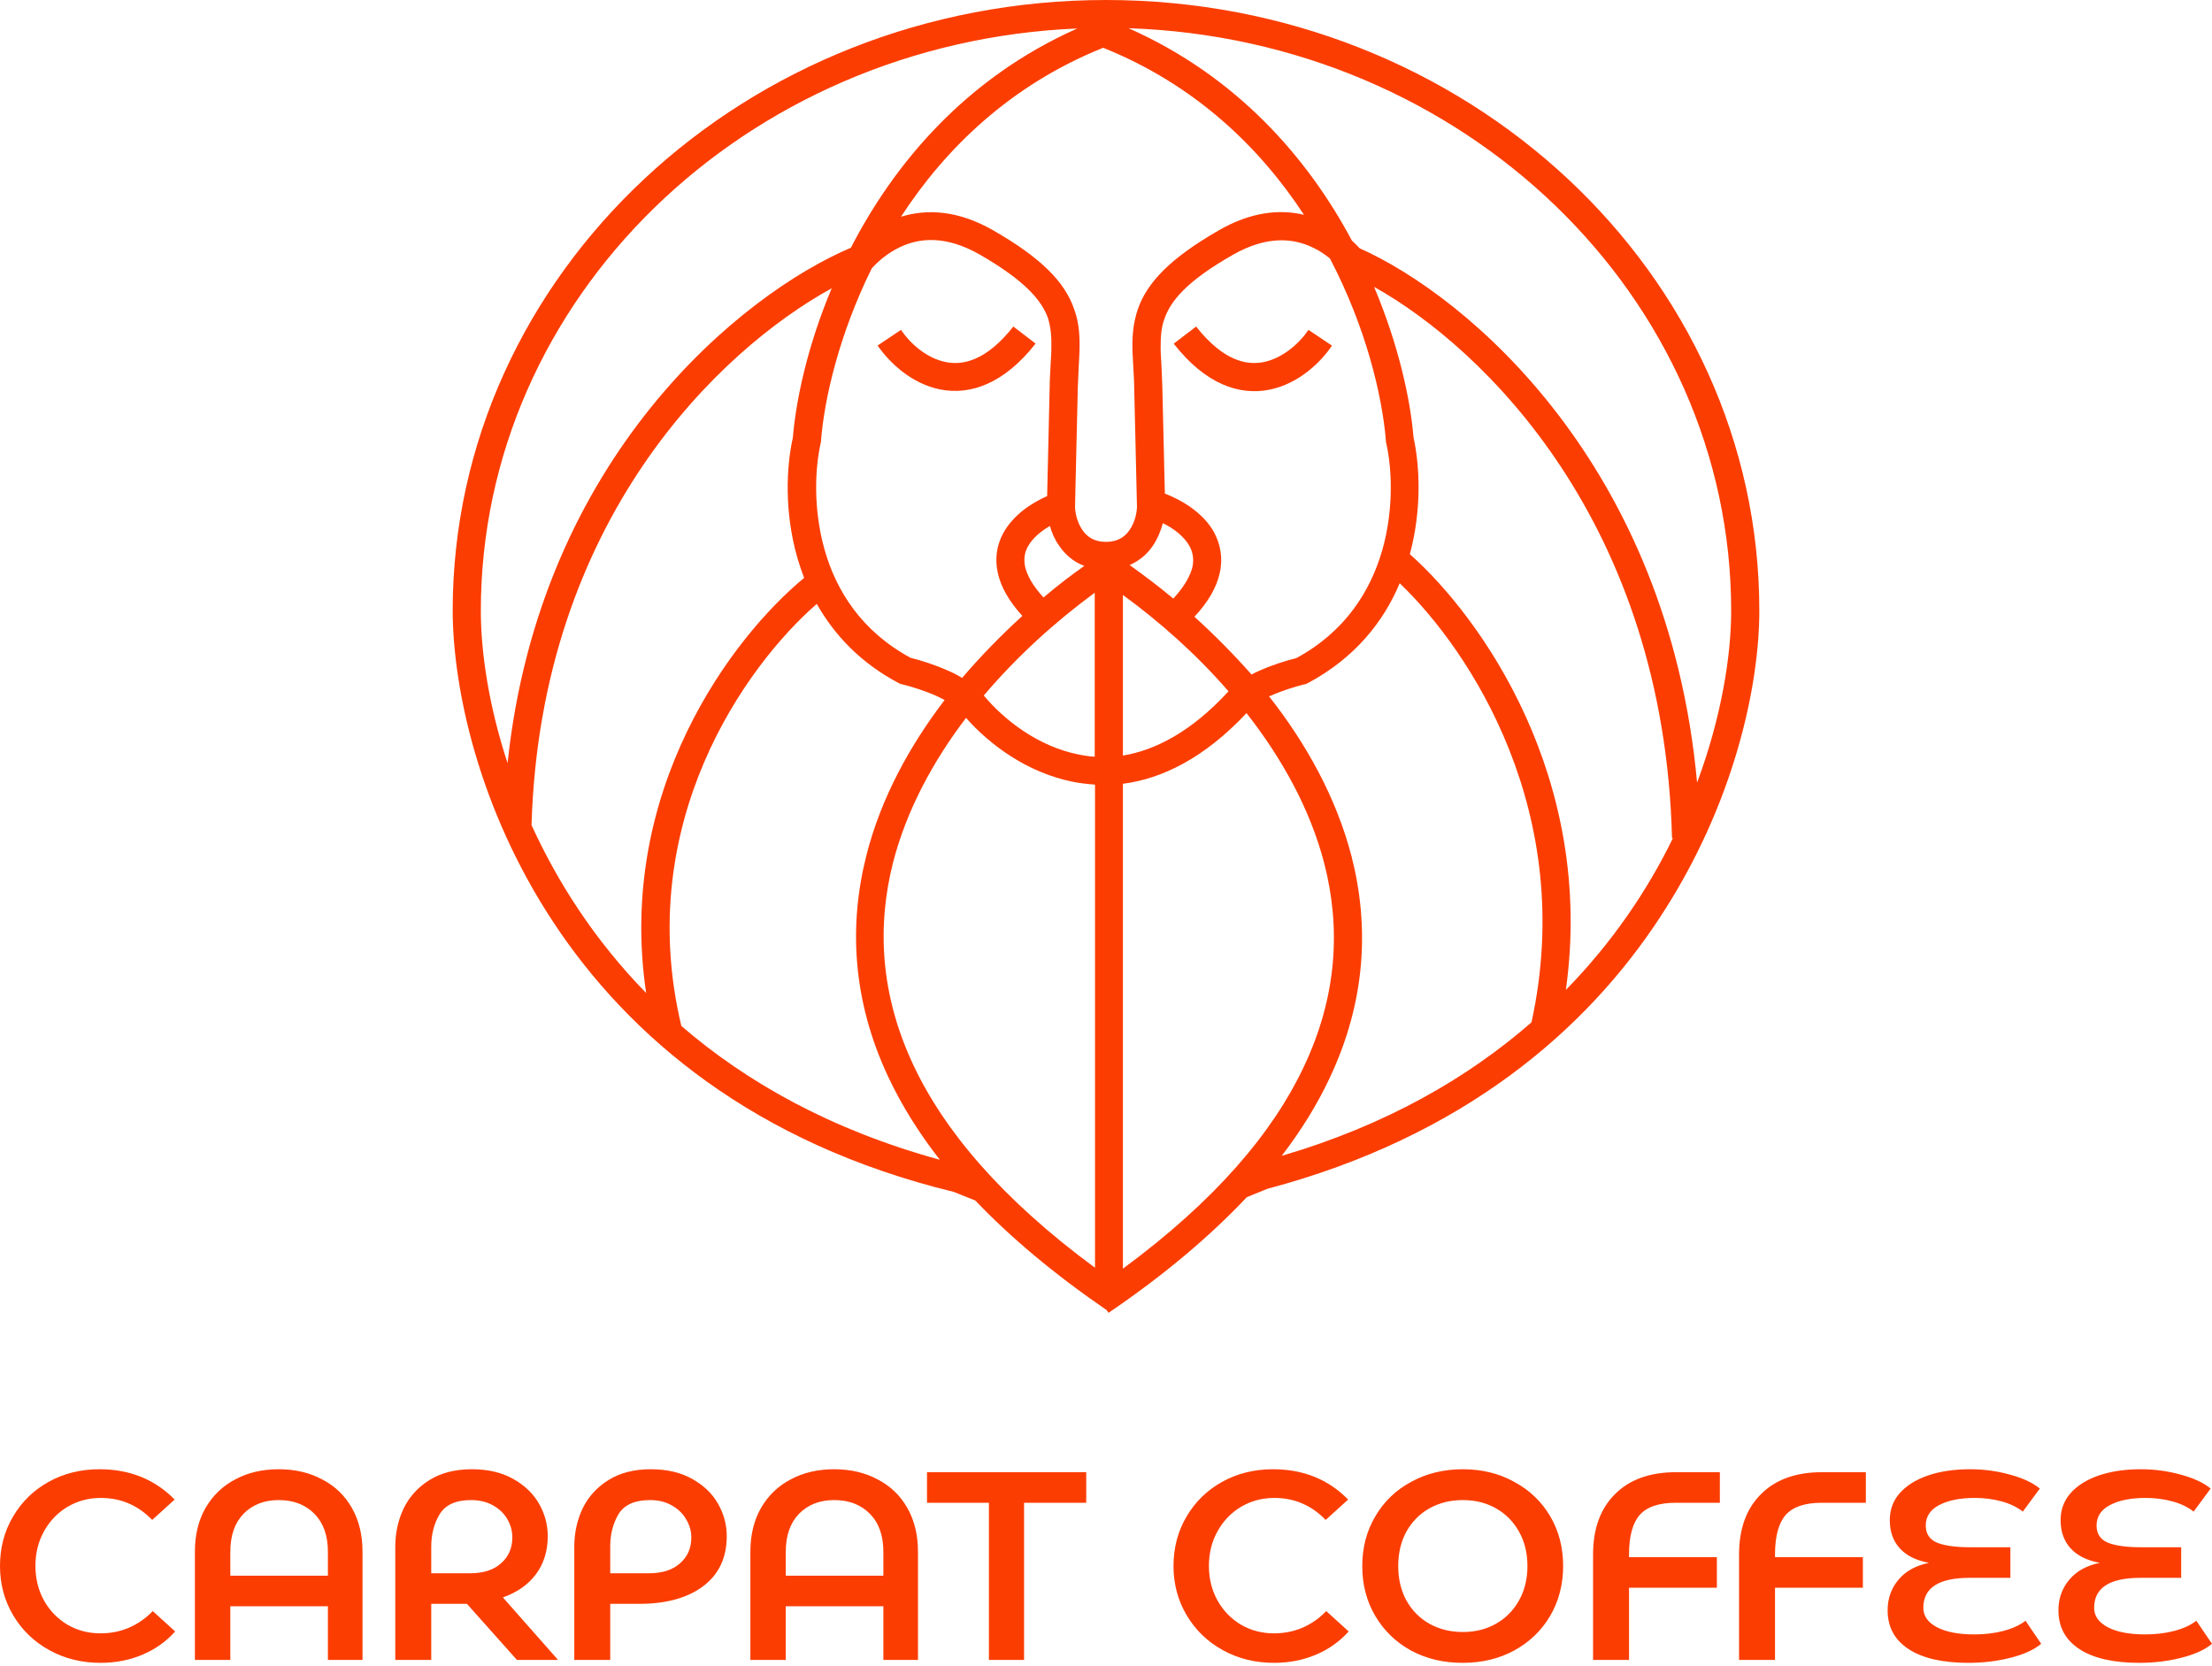
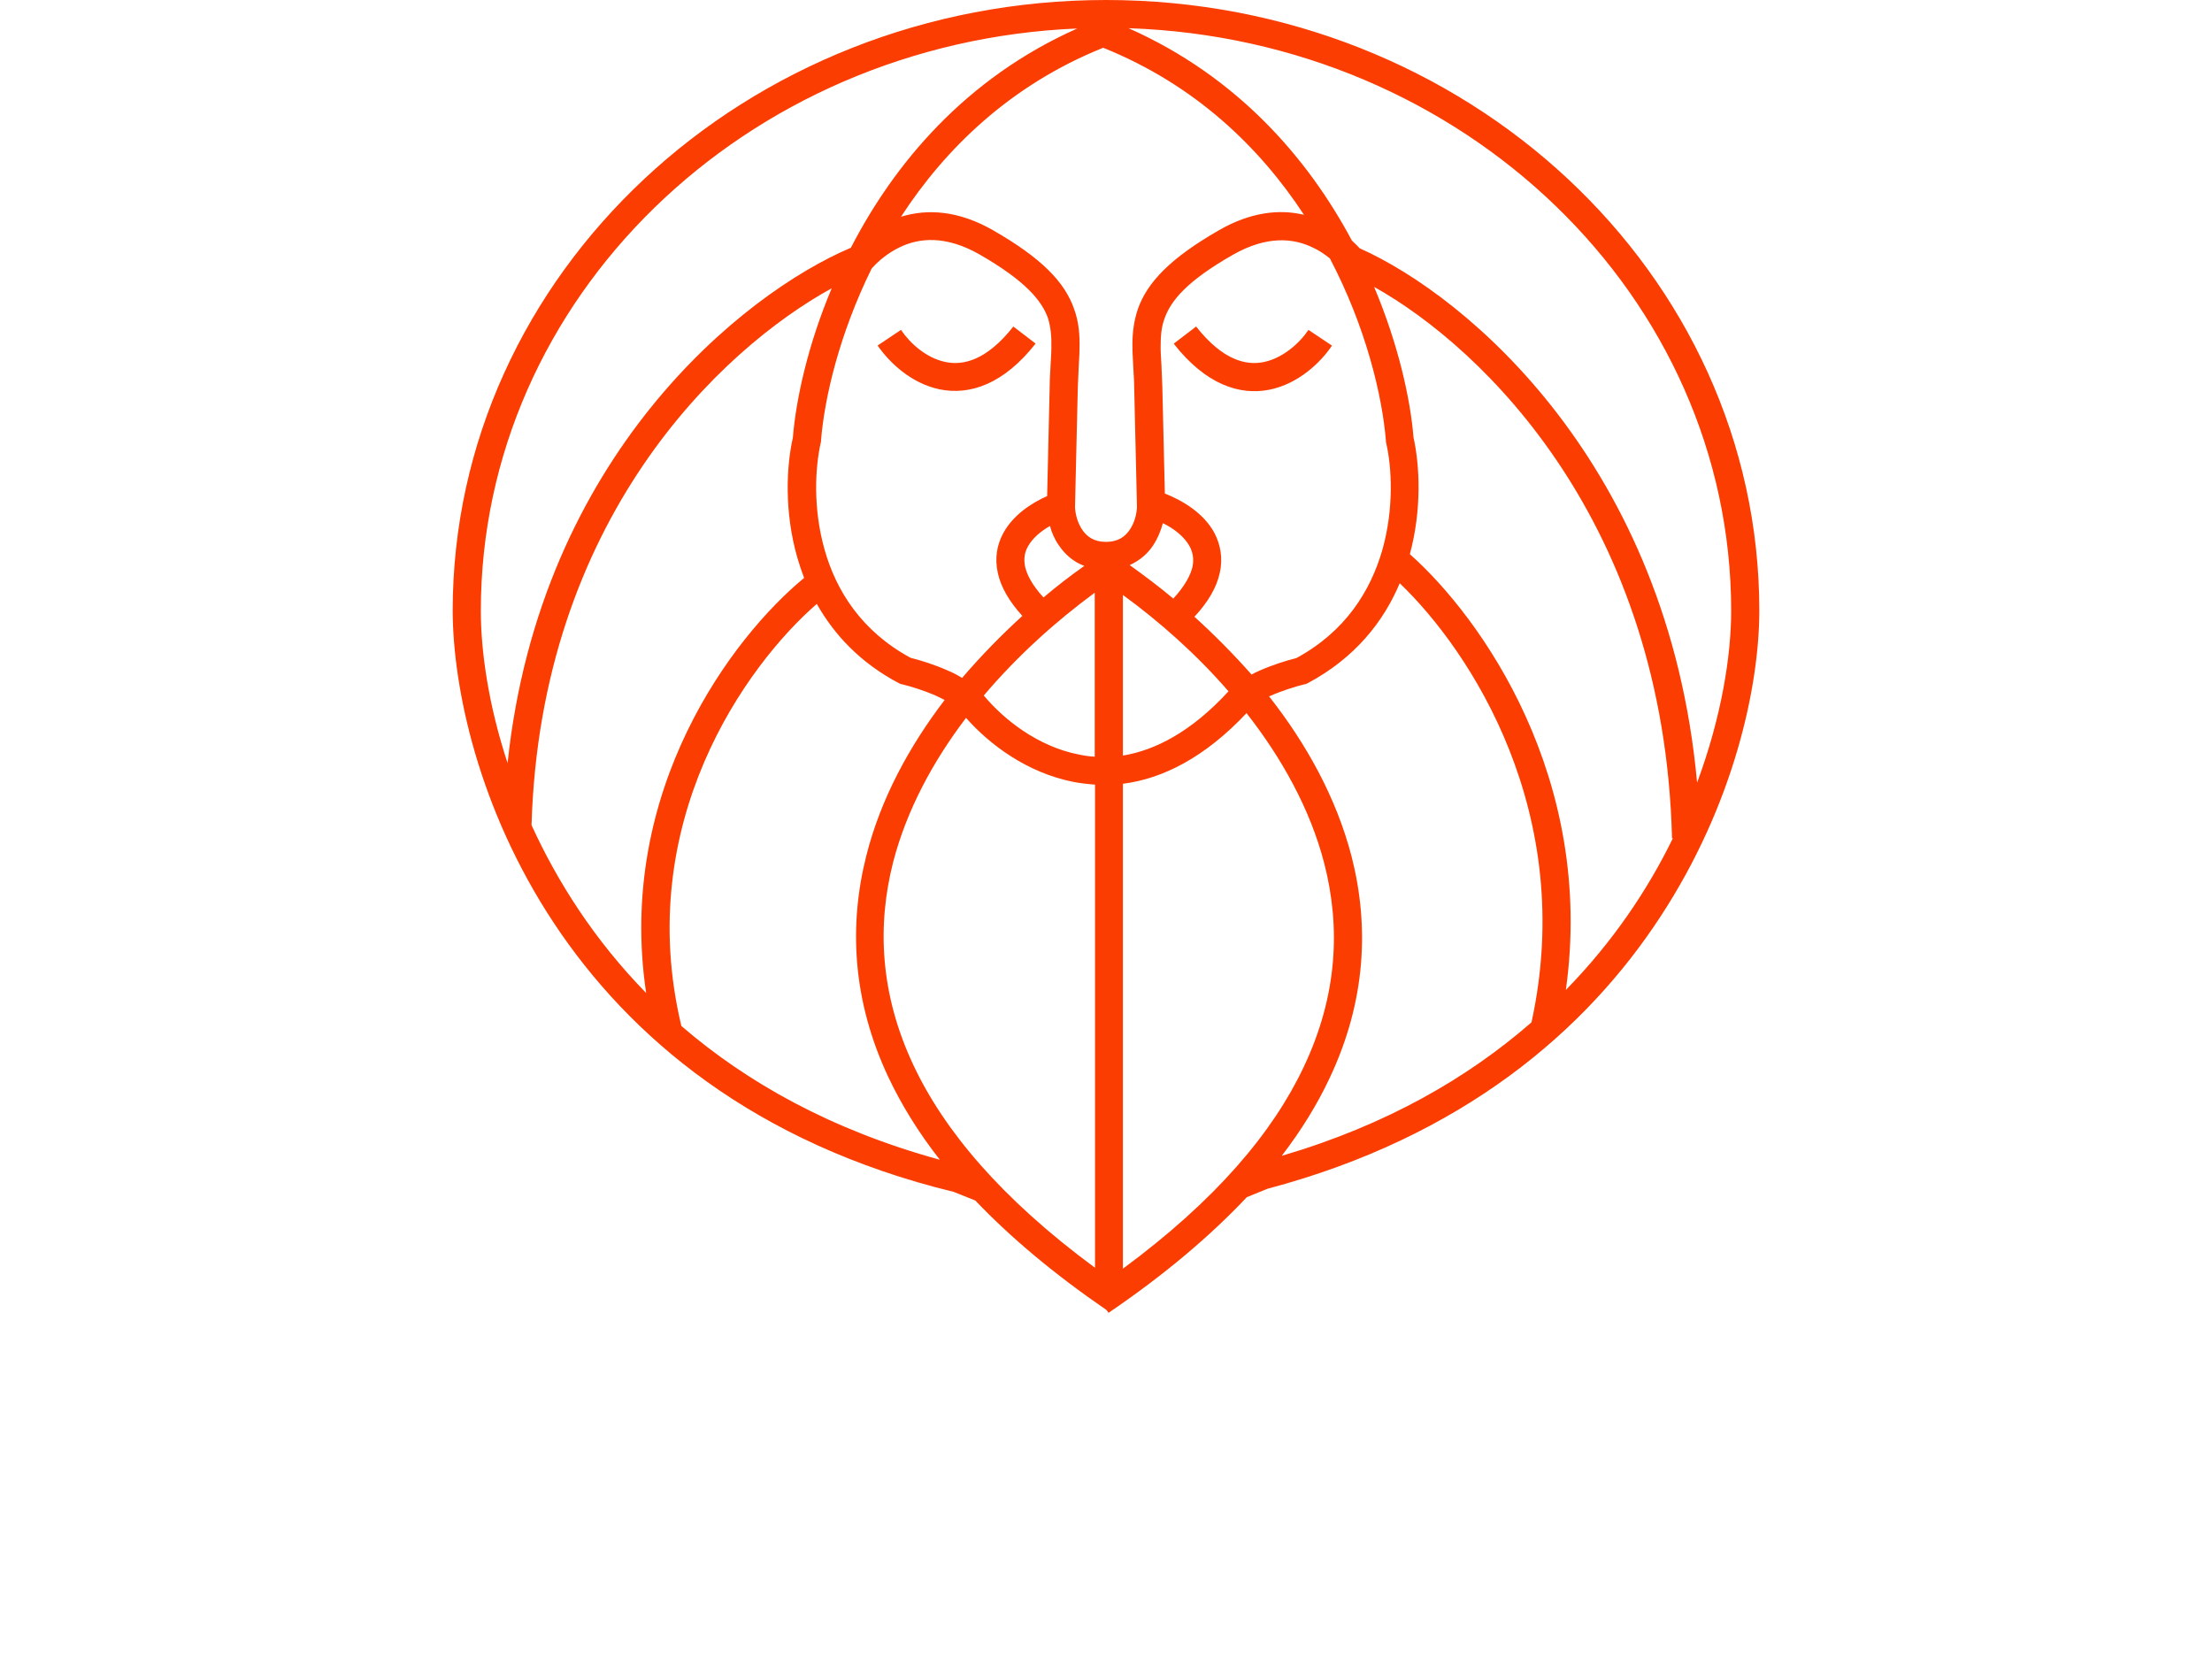
<svg xmlns="http://www.w3.org/2000/svg" width="150" height="113" viewBox="0 0 150 113" fill="none">
  <path d="M68.717 22.144C66.884 24.474 65.28 24.796 64.115 24.549C62.817 24.284 61.709 23.28 61.098 22.371L59.513 23.432C60.296 24.568 61.785 26.008 63.733 26.406C65.796 26.822 68.087 26.027 70.226 23.299L68.717 22.144ZM88.73 22.39C88.119 23.299 86.992 24.303 85.713 24.568C84.548 24.814 82.944 24.492 81.111 22.163L79.602 23.318C81.741 26.046 84.032 26.841 86.095 26.425C88.043 26.027 89.532 24.606 90.315 23.451L88.73 22.39ZM68.717 22.144C66.884 24.474 65.28 24.796 64.115 24.549C62.817 24.284 61.709 23.28 61.098 22.371L59.513 23.432C60.296 24.568 61.785 26.008 63.733 26.406C65.796 26.822 68.087 26.027 70.226 23.299L68.717 22.144ZM88.73 22.39C88.119 23.299 86.992 24.303 85.713 24.568C84.548 24.814 82.944 24.492 81.111 22.163L79.602 23.318C81.741 26.046 84.032 26.841 86.095 26.425C88.043 26.027 89.532 24.606 90.315 23.451L88.73 22.39ZM68.717 22.144C66.884 24.474 65.28 24.796 64.115 24.549C62.817 24.284 61.709 23.28 61.098 22.371L59.513 23.432C60.296 24.568 61.785 26.008 63.733 26.406C65.796 26.822 68.087 26.027 70.226 23.299L68.717 22.144ZM88.73 22.39C88.119 23.299 86.992 24.303 85.713 24.568C84.548 24.814 82.944 24.492 81.111 22.163L79.602 23.318C81.741 26.046 84.032 26.841 86.095 26.425C88.043 26.027 89.532 24.606 90.315 23.451L88.73 22.39ZM68.717 22.144C66.884 24.474 65.28 24.796 64.115 24.549C62.817 24.284 61.709 23.28 61.098 22.371L59.513 23.432C60.296 24.568 61.785 26.008 63.733 26.406C65.796 26.822 68.087 26.027 70.226 23.299L68.717 22.144ZM88.73 22.39C88.119 23.299 86.992 24.303 85.713 24.568C84.548 24.814 82.944 24.492 81.111 22.163L79.602 23.318C81.741 26.046 84.032 26.841 86.095 26.425C88.043 26.027 89.532 24.606 90.315 23.451L88.73 22.39ZM68.717 22.144C66.884 24.474 65.28 24.796 64.115 24.549C62.817 24.284 61.709 23.28 61.098 22.371L59.513 23.432C60.296 24.568 61.785 26.008 63.733 26.406C65.796 26.822 68.087 26.027 70.226 23.299L68.717 22.144ZM88.73 22.39C88.119 23.299 86.992 24.303 85.713 24.568C84.548 24.814 82.944 24.492 81.111 22.163L79.602 23.318C81.741 26.046 84.032 26.841 86.095 26.425C88.043 26.027 89.532 24.606 90.315 23.451L88.73 22.39ZM68.717 22.144C66.884 24.474 65.28 24.796 64.115 24.549C62.817 24.284 61.709 23.28 61.098 22.371L59.513 23.432C60.296 24.568 61.785 26.008 63.733 26.406C65.796 26.822 68.087 26.027 70.226 23.299L68.717 22.144ZM88.73 22.39C88.119 23.299 86.992 24.303 85.713 24.568C84.548 24.814 82.944 24.492 81.111 22.163L79.602 23.318C81.741 26.046 84.032 26.841 86.095 26.425C88.043 26.027 89.532 24.606 90.315 23.451L88.73 22.39ZM68.717 22.144C66.884 24.474 65.28 24.796 64.115 24.549C62.817 24.284 61.709 23.28 61.098 22.371L59.513 23.432C60.296 24.568 61.785 26.008 63.733 26.406C65.796 26.822 68.087 26.027 70.226 23.299L68.717 22.144ZM88.73 22.39C88.119 23.299 86.992 24.303 85.713 24.568C84.548 24.814 82.944 24.492 81.111 22.163L79.602 23.318C81.741 26.046 84.032 26.841 86.095 26.425C88.043 26.027 89.532 24.606 90.315 23.451L88.73 22.39ZM68.717 22.144C66.884 24.474 65.28 24.796 64.115 24.549C62.817 24.284 61.709 23.28 61.098 22.371L59.513 23.432C60.296 24.568 61.785 26.008 63.733 26.406C65.796 26.822 68.087 26.027 70.226 23.299L68.717 22.144ZM88.73 22.39C88.119 23.299 86.992 24.303 85.713 24.568C84.548 24.814 82.944 24.492 81.111 22.163L79.602 23.318C81.741 26.046 84.032 26.841 86.095 26.425C88.043 26.027 89.532 24.606 90.315 23.451L88.73 22.39ZM68.717 22.144C66.884 24.474 65.28 24.796 64.115 24.549C62.817 24.284 61.709 23.28 61.098 22.371L59.513 23.432C60.296 24.568 61.785 26.008 63.733 26.406C65.796 26.822 68.087 26.027 70.226 23.299L68.717 22.144ZM88.73 22.39C88.119 23.299 86.992 24.303 85.713 24.568C84.548 24.814 82.944 24.492 81.111 22.163L79.602 23.318C81.741 26.046 84.032 26.841 86.095 26.425C88.043 26.027 89.532 24.606 90.315 23.451L88.73 22.39ZM88.73 22.39C88.119 23.299 86.992 24.303 85.713 24.568C84.548 24.814 82.944 24.492 81.111 22.163L79.602 23.318C81.741 26.046 84.032 26.841 86.095 26.425C88.043 26.027 89.532 24.606 90.315 23.451L88.73 22.39ZM68.717 22.144C66.884 24.474 65.28 24.796 64.115 24.549C62.817 24.284 61.709 23.28 61.098 22.371L59.513 23.432C60.296 24.568 61.785 26.008 63.733 26.406C65.796 26.822 68.087 26.027 70.226 23.299L68.717 22.144ZM75 0C62.797 0 51.722 4.622 43.701 12.123C35.681 19.624 30.697 29.967 30.697 41.427C30.735 51.864 37.59 74.235 64.669 80.827L66.139 81.414C68.507 83.896 71.448 86.377 75.038 88.84L75.172 89.029C78.991 86.434 82.085 83.801 84.548 81.187L85.942 80.619C99.233 77.095 107.578 69.84 112.581 62.188C117.604 54.535 119.303 46.503 119.303 41.408C119.303 18.507 99.405 0 75 0ZM32.606 41.427C32.606 20.249 50.5 2.879 73.052 1.932C65.471 5.304 60.64 11.1 57.699 16.802C50.404 19.889 36.617 30.914 34.42 51.75C33.122 47.81 32.606 44.173 32.606 41.427ZM71.295 23.602C71.295 23.981 71.257 24.379 71.238 24.814V24.852C71.219 25.269 71.181 25.724 71.181 26.197C71.124 28.773 71.047 31.88 71.009 33.642C69.939 34.115 68.698 34.93 68.03 36.161C67.61 36.938 67.438 37.847 67.667 38.87C67.877 39.817 68.431 40.783 69.328 41.768C67.915 43.056 66.54 44.458 65.242 45.973C64.936 45.784 64.612 45.613 64.287 45.48C63.409 45.083 62.435 44.78 61.747 44.609C58.425 42.81 56.706 40.063 55.923 37.297C55.121 34.494 55.274 31.709 55.656 30.024L55.675 29.948V29.872C55.904 26.993 56.916 22.655 59.112 18.204C59.608 17.654 60.239 17.143 60.983 16.783C62.32 16.12 64.134 15.949 66.426 17.256C69.558 19.056 70.646 20.401 71.066 21.575C71.257 22.2 71.314 22.844 71.295 23.602ZM71.811 36.994C72.212 37.582 72.766 38.093 73.53 38.377C72.613 39.021 71.677 39.741 70.761 40.518C69.997 39.684 69.653 39.002 69.519 38.453C69.405 37.904 69.481 37.449 69.71 37.051C70.016 36.502 70.57 36.028 71.2 35.668C71.314 36.104 71.505 36.559 71.811 36.994ZM36.044 55.956C36.655 35.252 48.819 23.716 56.4 19.549C54.758 23.451 53.975 27.125 53.765 29.683C53.326 31.634 53.173 34.702 54.071 37.828C54.204 38.282 54.357 38.737 54.529 39.192C49.697 43.17 41.773 53.588 43.816 67.34C40.302 63.741 37.801 59.801 36.044 55.956ZM46.203 69.575C42.918 55.823 50.557 45.158 55.388 40.953C56.553 43.018 58.329 44.95 60.964 46.333L61.079 46.39L61.193 46.409C61.804 46.56 62.721 46.844 63.523 47.204C63.714 47.299 63.905 47.394 64.058 47.469C61.671 50.595 59.723 54.156 58.749 58.02C57.565 62.699 57.775 67.795 60.239 73.042C61.117 74.898 62.263 76.773 63.733 78.649C56.343 76.622 50.614 73.383 46.203 69.575ZM74.236 85.96C67.896 81.281 64.02 76.66 61.938 72.227C59.666 67.397 59.475 62.756 60.563 58.475C61.48 54.933 63.275 51.618 65.509 48.682C67.094 50.481 69.634 52.395 72.766 53.02C73.243 53.114 73.74 53.171 74.255 53.209V85.96H74.236ZM74.236 51.315C73.854 51.296 73.491 51.239 73.129 51.163C70.379 50.614 68.087 48.814 66.712 47.166C69.023 44.439 71.658 42.09 74.236 40.196V51.315ZM75 36.748C74.179 36.748 73.701 36.388 73.396 35.934C73.052 35.441 72.918 34.816 72.899 34.399C72.938 32.903 73.014 29.209 73.09 26.216C73.109 25.78 73.129 25.345 73.148 24.928V24.89C73.167 24.454 73.205 24.038 73.205 23.602C73.224 22.75 73.167 21.859 72.842 20.969C72.212 19.132 70.627 17.503 67.362 15.627C64.994 14.264 62.874 14.15 61.098 14.699C64.077 10.115 68.488 5.777 74.809 3.239C81.073 5.758 85.446 10.021 88.425 14.567C86.763 14.169 84.796 14.377 82.638 15.627C79.373 17.503 77.788 19.151 77.158 20.969C76.852 21.878 76.776 22.75 76.795 23.602C76.795 24.019 76.833 24.454 76.852 24.89V24.928C76.871 25.345 76.91 25.78 76.91 26.216C76.986 29.209 77.062 32.903 77.101 34.399C77.082 34.816 76.948 35.441 76.604 35.934C76.299 36.388 75.821 36.748 75 36.748ZM83.307 46.882C80.767 49.648 78.323 50.879 76.146 51.239V40.347C78.59 42.128 81.111 44.344 83.307 46.882ZM76.604 38.32C77.291 38.017 77.826 37.544 78.189 36.994C78.514 36.502 78.724 35.971 78.857 35.479C79.602 35.839 80.309 36.388 80.672 37.051C80.882 37.449 80.977 37.904 80.862 38.453C80.729 39.002 80.366 39.722 79.564 40.593C78.571 39.76 77.578 39.021 76.604 38.32ZM80.996 41.825C81.951 40.802 82.505 39.817 82.715 38.851C82.944 37.828 82.753 36.919 82.352 36.142C81.607 34.759 80.118 33.907 78.991 33.471C78.953 31.691 78.876 28.679 78.819 26.178C78.8 25.705 78.781 25.25 78.762 24.833V24.796C78.743 24.36 78.705 23.962 78.705 23.583C78.705 22.826 78.743 22.2 78.972 21.594C79.392 20.401 80.481 19.056 83.612 17.275C85.904 15.968 87.718 16.139 89.055 16.802C89.475 16.991 89.838 17.256 90.181 17.522C92.645 22.219 93.733 26.86 93.982 29.891V29.967L94.001 30.043C94.383 31.709 94.535 34.494 93.733 37.316C92.931 40.082 91.232 42.829 87.909 44.628C87.222 44.799 86.248 45.102 85.369 45.499C85.197 45.575 85.025 45.651 84.873 45.746C83.612 44.325 82.314 43.018 80.996 41.825ZM76.146 86.036V53.152C78.819 52.811 81.684 51.391 84.529 48.36C86.916 51.41 88.845 54.857 89.8 58.551C90.907 62.851 90.716 67.492 88.406 72.36C86.324 76.773 82.467 81.376 76.146 86.036ZM103.854 69.329C99.558 73.079 94.02 76.3 86.916 78.383C88.253 76.641 89.322 74.898 90.143 73.155C92.645 67.889 92.855 62.775 91.652 58.077C90.621 54.099 88.577 50.425 86.057 47.223C86.076 47.204 86.095 47.204 86.114 47.204C86.916 46.844 87.833 46.56 88.444 46.409L88.558 46.39L88.673 46.333C91.881 44.628 93.829 42.147 94.917 39.552C99.73 44.155 106.948 55.179 103.854 69.329ZM106.184 67.132C108.189 52.792 100.455 41.882 95.605 37.582C96.426 34.532 96.273 31.558 95.853 29.664C95.643 27.087 94.841 23.394 93.18 19.454C100.627 23.621 112.849 35.46 113.383 56.846H113.441C111.741 60.331 109.373 63.873 106.184 67.132ZM115.083 53.076C113.116 31.501 99.481 20.079 92.206 16.84C92.034 16.669 91.862 16.48 91.671 16.309C88.711 10.759 83.918 5.19 76.528 1.913C99.271 2.671 117.394 20.117 117.394 41.427C117.394 44.458 116.744 48.606 115.083 53.076ZM86.095 26.406C88.043 26.008 89.532 24.587 90.315 23.432L88.73 22.371C88.119 23.28 86.992 24.284 85.713 24.549C84.548 24.796 82.944 24.474 81.111 22.144L79.602 23.299C81.741 26.046 84.013 26.841 86.095 26.406ZM64.115 24.549C62.817 24.284 61.709 23.28 61.098 22.371L59.513 23.432C60.296 24.568 61.785 26.008 63.733 26.406C65.796 26.822 68.087 26.027 70.226 23.299L68.717 22.144C66.884 24.474 65.28 24.796 64.115 24.549ZM88.73 22.39C88.119 23.299 86.992 24.303 85.713 24.568C84.548 24.814 82.944 24.492 81.111 22.163L79.602 23.318C81.741 26.046 84.032 26.841 86.095 26.425C88.043 26.027 89.532 24.606 90.315 23.451L88.73 22.39ZM68.717 22.144C66.884 24.474 65.28 24.796 64.115 24.549C62.817 24.284 61.709 23.28 61.098 22.371L59.513 23.432C60.296 24.568 61.785 26.008 63.733 26.406C65.796 26.822 68.087 26.027 70.226 23.299L68.717 22.144ZM88.73 22.39C88.119 23.299 86.992 24.303 85.713 24.568C84.548 24.814 82.944 24.492 81.111 22.163L79.602 23.318C81.741 26.046 84.032 26.841 86.095 26.425C88.043 26.027 89.532 24.606 90.315 23.451L88.73 22.39ZM68.717 22.144C66.884 24.474 65.28 24.796 64.115 24.549C62.817 24.284 61.709 23.28 61.098 22.371L59.513 23.432C60.296 24.568 61.785 26.008 63.733 26.406C65.796 26.822 68.087 26.027 70.226 23.299L68.717 22.144ZM88.73 22.39C88.119 23.299 86.992 24.303 85.713 24.568C84.548 24.814 82.944 24.492 81.111 22.163L79.602 23.318C81.741 26.046 84.032 26.841 86.095 26.425C88.043 26.027 89.532 24.606 90.315 23.451L88.73 22.39ZM68.717 22.144C66.884 24.474 65.28 24.796 64.115 24.549C62.817 24.284 61.709 23.28 61.098 22.371L59.513 23.432C60.296 24.568 61.785 26.008 63.733 26.406C65.796 26.822 68.087 26.027 70.226 23.299L68.717 22.144ZM88.73 22.39C88.119 23.299 86.992 24.303 85.713 24.568C84.548 24.814 82.944 24.492 81.111 22.163L79.602 23.318C81.741 26.046 84.032 26.841 86.095 26.425C88.043 26.027 89.532 24.606 90.315 23.451L88.73 22.39ZM68.717 22.144C66.884 24.474 65.28 24.796 64.115 24.549C62.817 24.284 61.709 23.28 61.098 22.371L59.513 23.432C60.296 24.568 61.785 26.008 63.733 26.406C65.796 26.822 68.087 26.027 70.226 23.299L68.717 22.144ZM88.73 22.39C88.119 23.299 86.992 24.303 85.713 24.568C84.548 24.814 82.944 24.492 81.111 22.163L79.602 23.318C81.741 26.046 84.032 26.841 86.095 26.425C88.043 26.027 89.532 24.606 90.315 23.451L88.73 22.39ZM68.717 22.144C66.884 24.474 65.28 24.796 64.115 24.549C62.817 24.284 61.709 23.28 61.098 22.371L59.513 23.432C60.296 24.568 61.785 26.008 63.733 26.406C65.796 26.822 68.087 26.027 70.226 23.299L68.717 22.144ZM88.73 22.39C88.119 23.299 86.992 24.303 85.713 24.568C84.548 24.814 82.944 24.492 81.111 22.163L79.602 23.318C81.741 26.046 84.032 26.841 86.095 26.425C88.043 26.027 89.532 24.606 90.315 23.451L88.73 22.39ZM68.717 22.144C66.884 24.474 65.28 24.796 64.115 24.549C62.817 24.284 61.709 23.28 61.098 22.371L59.513 23.432C60.296 24.568 61.785 26.008 63.733 26.406C65.796 26.822 68.087 26.027 70.226 23.299L68.717 22.144ZM88.73 22.39C88.119 23.299 86.992 24.303 85.713 24.568C84.548 24.814 82.944 24.492 81.111 22.163L79.602 23.318C81.741 26.046 84.032 26.841 86.095 26.425C88.043 26.027 89.532 24.606 90.315 23.451L88.73 22.39ZM68.717 22.144C66.884 24.474 65.28 24.796 64.115 24.549C62.817 24.284 61.709 23.28 61.098 22.371L59.513 23.432C60.296 24.568 61.785 26.008 63.733 26.406C65.796 26.822 68.087 26.027 70.226 23.299L68.717 22.144ZM88.73 22.39C88.119 23.299 86.992 24.303 85.713 24.568C84.548 24.814 82.944 24.492 81.111 22.163L79.602 23.318C81.741 26.046 84.032 26.841 86.095 26.425C88.043 26.027 89.532 24.606 90.315 23.451L88.73 22.39ZM68.717 22.144C66.884 24.474 65.28 24.796 64.115 24.549C62.817 24.284 61.709 23.28 61.098 22.371L59.513 23.432C60.296 24.568 61.785 26.008 63.733 26.406C65.796 26.822 68.087 26.027 70.226 23.299L68.717 22.144ZM88.73 22.39C88.119 23.299 86.992 24.303 85.713 24.568C84.548 24.814 82.944 24.492 81.111 22.163L79.602 23.318C81.741 26.046 84.032 26.841 86.095 26.425C88.043 26.027 89.532 24.606 90.315 23.451L88.73 22.39ZM68.717 22.144C66.884 24.474 65.28 24.796 64.115 24.549C62.817 24.284 61.709 23.28 61.098 22.371L59.513 23.432C60.296 24.568 61.785 26.008 63.733 26.406C65.796 26.822 68.087 26.027 70.226 23.299L68.717 22.144ZM68.717 22.144C66.884 24.474 65.28 24.796 64.115 24.549C62.817 24.284 61.709 23.28 61.098 22.371L59.513 23.432C60.296 24.568 61.785 26.008 63.733 26.406C65.796 26.822 68.087 26.027 70.226 23.299L68.717 22.144ZM88.73 22.39C88.119 23.299 86.992 24.303 85.713 24.568C84.548 24.814 82.944 24.492 81.111 22.163L79.602 23.318C81.741 26.046 84.032 26.841 86.095 26.425C88.043 26.027 89.532 24.606 90.315 23.451L88.73 22.39Z" fill="#FB3D01" />
-   <path d="M6.82 112.766C5.549 112.766 4.394 112.481 3.355 111.911C2.316 111.341 1.497 110.554 0.898 109.547C0.299 108.541 0 107.426 0 106.201C0 104.965 0.293 103.849 0.88 102.855C1.467 101.849 2.273 101.061 3.3 100.491C4.326 99.921 5.475 99.637 6.746 99.637C8.8 99.637 10.498 100.322 11.843 101.692L10.321 103.074C9.356 102.079 8.195 101.582 6.838 101.582C6.019 101.582 5.268 101.782 4.583 102.183C3.911 102.583 3.379 103.134 2.988 103.837C2.597 104.54 2.402 105.322 2.402 106.183C2.402 107.056 2.597 107.844 2.988 108.547C3.379 109.238 3.911 109.784 4.583 110.184C5.255 110.572 6.001 110.766 6.82 110.766C7.504 110.766 8.146 110.638 8.745 110.384C9.356 110.117 9.893 109.741 10.358 109.256L11.879 110.638C11.256 111.329 10.511 111.857 9.643 112.22C8.775 112.584 7.834 112.766 6.82 112.766ZM18.899 99.637C20.012 99.637 20.995 99.867 21.851 100.328C22.719 100.776 23.391 101.425 23.868 102.273C24.344 103.11 24.583 104.098 24.583 105.238V112.566H22.236V108.929H15.618V112.566H13.216V105.238C13.216 104.098 13.455 103.11 13.931 102.273C14.42 101.425 15.092 100.776 15.948 100.328C16.803 99.867 17.787 99.637 18.899 99.637ZM15.618 106.856H22.236V105.238C22.236 104.134 21.93 103.274 21.319 102.655C20.708 102.037 19.902 101.728 18.899 101.728C17.922 101.728 17.127 102.037 16.516 102.655C15.918 103.274 15.618 104.134 15.618 105.238V106.856ZM37.841 112.566H35.054L31.663 108.765H29.243V112.566H26.805V104.892C26.805 103.959 26.994 103.092 27.373 102.292C27.764 101.491 28.351 100.849 29.133 100.364C29.915 99.879 30.868 99.637 31.993 99.637C33.093 99.637 34.028 99.855 34.797 100.291C35.58 100.728 36.166 101.291 36.557 101.982C36.949 102.673 37.144 103.401 37.144 104.165C37.144 105.183 36.875 106.05 36.337 106.765C35.812 107.468 35.066 107.989 34.101 108.329L37.841 112.566ZM29.243 106.692H31.883C32.775 106.692 33.471 106.468 33.972 106.019C34.486 105.571 34.742 104.983 34.742 104.256C34.742 103.831 34.633 103.425 34.413 103.037C34.193 102.649 33.869 102.334 33.441 102.092C33.013 101.849 32.512 101.728 31.938 101.728C30.911 101.728 30.202 102.049 29.811 102.692C29.432 103.322 29.243 104.056 29.243 104.892V106.692ZM44.131 99.637C45.23 99.637 46.166 99.855 46.935 100.291C47.718 100.728 48.304 101.291 48.695 101.982C49.086 102.673 49.282 103.401 49.282 104.165C49.282 105.632 48.75 106.765 47.687 107.565C46.624 108.365 45.175 108.765 43.342 108.765H41.381V112.566H38.943V104.892C38.943 103.959 39.132 103.092 39.511 102.292C39.902 101.491 40.489 100.849 41.271 100.364C42.053 99.879 43.006 99.637 44.131 99.637ZM44.002 106.692C44.907 106.692 45.609 106.468 46.111 106.019C46.624 105.571 46.88 104.983 46.88 104.256C46.88 103.831 46.764 103.425 46.532 103.037C46.312 102.649 45.988 102.334 45.56 102.092C45.145 101.849 44.65 101.728 44.076 101.728C43.049 101.728 42.34 102.043 41.949 102.673C41.57 103.304 41.381 104.037 41.381 104.874V106.692H44.002ZM56.567 99.637C57.679 99.637 58.663 99.867 59.518 100.328C60.386 100.776 61.058 101.425 61.535 102.273C62.011 103.11 62.25 104.098 62.25 105.238V112.566H59.903V108.929H53.285V112.566H50.884V105.238C50.884 104.098 51.122 103.11 51.599 102.273C52.088 101.425 52.76 100.776 53.615 100.328C54.471 99.867 55.455 99.637 56.567 99.637ZM53.285 106.856H59.903V105.238C59.903 104.134 59.598 103.274 58.987 102.655C58.376 102.037 57.569 101.728 56.567 101.728C55.589 101.728 54.795 102.037 54.184 102.655C53.585 103.274 53.285 104.134 53.285 105.238V106.856ZM62.862 99.837H73.659V101.91H69.443V112.566H67.06V101.91H62.862V99.837ZM86.397 112.766C85.126 112.766 83.971 112.481 82.932 111.911C81.893 111.341 81.075 110.554 80.476 109.547C79.877 108.541 79.577 107.426 79.577 106.201C79.577 104.965 79.871 103.849 80.457 102.855C81.044 101.849 81.851 101.061 82.877 100.491C83.904 99.921 85.053 99.637 86.324 99.637C88.377 99.637 90.076 100.322 91.42 101.692L89.898 103.074C88.933 102.079 87.772 101.582 86.415 101.582C85.597 101.582 84.845 101.782 84.16 102.183C83.488 102.583 82.957 103.134 82.566 103.837C82.174 104.54 81.979 105.322 81.979 106.183C81.979 107.056 82.174 107.844 82.566 108.547C82.957 109.238 83.488 109.784 84.16 110.184C84.833 110.572 85.578 110.766 86.397 110.766C87.081 110.766 87.723 110.638 88.322 110.384C88.933 110.117 89.471 109.741 89.935 109.256L91.457 110.638C90.833 111.329 90.088 111.857 89.22 112.22C88.353 112.584 87.411 112.766 86.397 112.766ZM99.179 112.766C97.884 112.766 96.717 112.487 95.678 111.929C94.651 111.36 93.844 110.578 93.258 109.584C92.671 108.59 92.378 107.462 92.378 106.201C92.378 104.953 92.671 103.831 93.258 102.837C93.844 101.831 94.657 101.049 95.696 100.491C96.735 99.921 97.902 99.637 99.198 99.637C100.493 99.637 101.654 99.921 102.681 100.491C103.72 101.049 104.532 101.825 105.119 102.819C105.706 103.813 105.999 104.941 105.999 106.201C105.999 107.45 105.706 108.577 105.119 109.584C104.532 110.578 103.72 111.36 102.681 111.929C101.654 112.487 100.487 112.766 99.179 112.766ZM99.198 110.675C100.041 110.675 100.793 110.487 101.452 110.111C102.112 109.735 102.632 109.208 103.011 108.529C103.39 107.85 103.579 107.074 103.579 106.201C103.579 105.328 103.39 104.553 103.011 103.874C102.632 103.195 102.112 102.667 101.452 102.292C100.793 101.916 100.041 101.728 99.198 101.728C98.354 101.728 97.597 101.916 96.924 102.292C96.264 102.667 95.745 103.195 95.366 103.874C94.999 104.553 94.816 105.328 94.816 106.201C94.816 107.074 94.999 107.85 95.366 108.529C95.745 109.208 96.264 109.735 96.924 110.111C97.597 110.487 98.354 110.675 99.198 110.675ZM113.639 101.91C112.49 101.91 111.671 102.189 111.182 102.746C110.706 103.304 110.467 104.195 110.467 105.419V105.601H116.425V107.674H110.467V112.566H108.029V105.419C108.029 103.674 108.524 102.31 109.514 101.328C110.504 100.334 111.885 99.837 113.657 99.837H116.627V101.91H113.639ZM123.539 101.91C122.39 101.91 121.571 102.189 121.082 102.746C120.606 103.304 120.367 104.195 120.367 105.419V105.601H126.325V107.674H120.367V112.566H117.929V105.419C117.929 103.674 118.424 102.31 119.414 101.328C120.404 100.334 121.785 99.837 123.557 99.837H126.527V101.91H123.539ZM138.417 111.475C137.94 111.875 137.25 112.19 136.345 112.42C135.441 112.651 134.488 112.766 133.486 112.766C131.738 112.766 130.387 112.457 129.434 111.839C128.481 111.22 128.004 110.341 128.004 109.202C128.004 108.402 128.249 107.711 128.738 107.129C129.226 106.547 129.917 106.165 130.809 105.983C129.941 105.825 129.281 105.498 128.829 105.001C128.377 104.504 128.151 103.868 128.151 103.092C128.151 102.376 128.377 101.764 128.829 101.255C129.294 100.734 129.935 100.334 130.754 100.055C131.573 99.776 132.52 99.637 133.596 99.637C134.524 99.637 135.423 99.758 136.29 100C137.158 100.231 137.836 100.546 138.325 100.946L137.17 102.51C136.792 102.207 136.315 101.976 135.74 101.819C135.166 101.661 134.561 101.582 133.926 101.582C132.911 101.582 132.098 101.746 131.487 102.073C130.889 102.389 130.589 102.849 130.589 103.455C130.589 104.013 130.846 104.401 131.359 104.619C131.872 104.825 132.636 104.928 133.651 104.928H136.327V107.001H133.559C131.469 107.001 130.424 107.68 130.424 109.038C130.424 109.584 130.73 110.02 131.341 110.347C131.964 110.675 132.813 110.838 133.889 110.838C134.598 110.838 135.252 110.76 135.85 110.602C136.462 110.444 136.963 110.214 137.354 109.911L138.417 111.475ZM150 111.475C149.523 111.875 148.833 112.19 147.928 112.42C147.024 112.651 146.071 112.766 145.069 112.766C143.321 112.766 141.97 112.457 141.017 111.839C140.064 111.22 139.587 110.341 139.587 109.202C139.587 108.402 139.832 107.711 140.321 107.129C140.809 106.547 141.5 106.165 142.392 105.983C141.524 105.825 140.864 105.498 140.412 105.001C139.96 104.504 139.734 103.868 139.734 103.092C139.734 102.376 139.96 101.764 140.412 101.255C140.877 100.734 141.518 100.334 142.337 100.055C143.156 99.776 144.103 99.637 145.179 99.637C146.107 99.637 147.006 99.758 147.873 100C148.741 100.231 149.419 100.546 149.908 100.946L148.753 102.51C148.375 102.207 147.898 101.976 147.323 101.819C146.749 101.661 146.144 101.582 145.509 101.582C144.494 101.582 143.681 101.746 143.07 102.073C142.472 102.389 142.172 102.849 142.172 103.455C142.172 104.013 142.429 104.401 142.942 104.619C143.455 104.825 144.219 104.928 145.234 104.928H147.91V107.001H145.142C143.052 107.001 142.007 107.68 142.007 109.038C142.007 109.584 142.313 110.02 142.924 110.347C143.547 110.675 144.396 110.838 145.472 110.838C146.181 110.838 146.835 110.76 147.433 110.602C148.045 110.444 148.546 110.214 148.937 109.911L150 111.475Z" fill="#FB3D01" />
</svg>